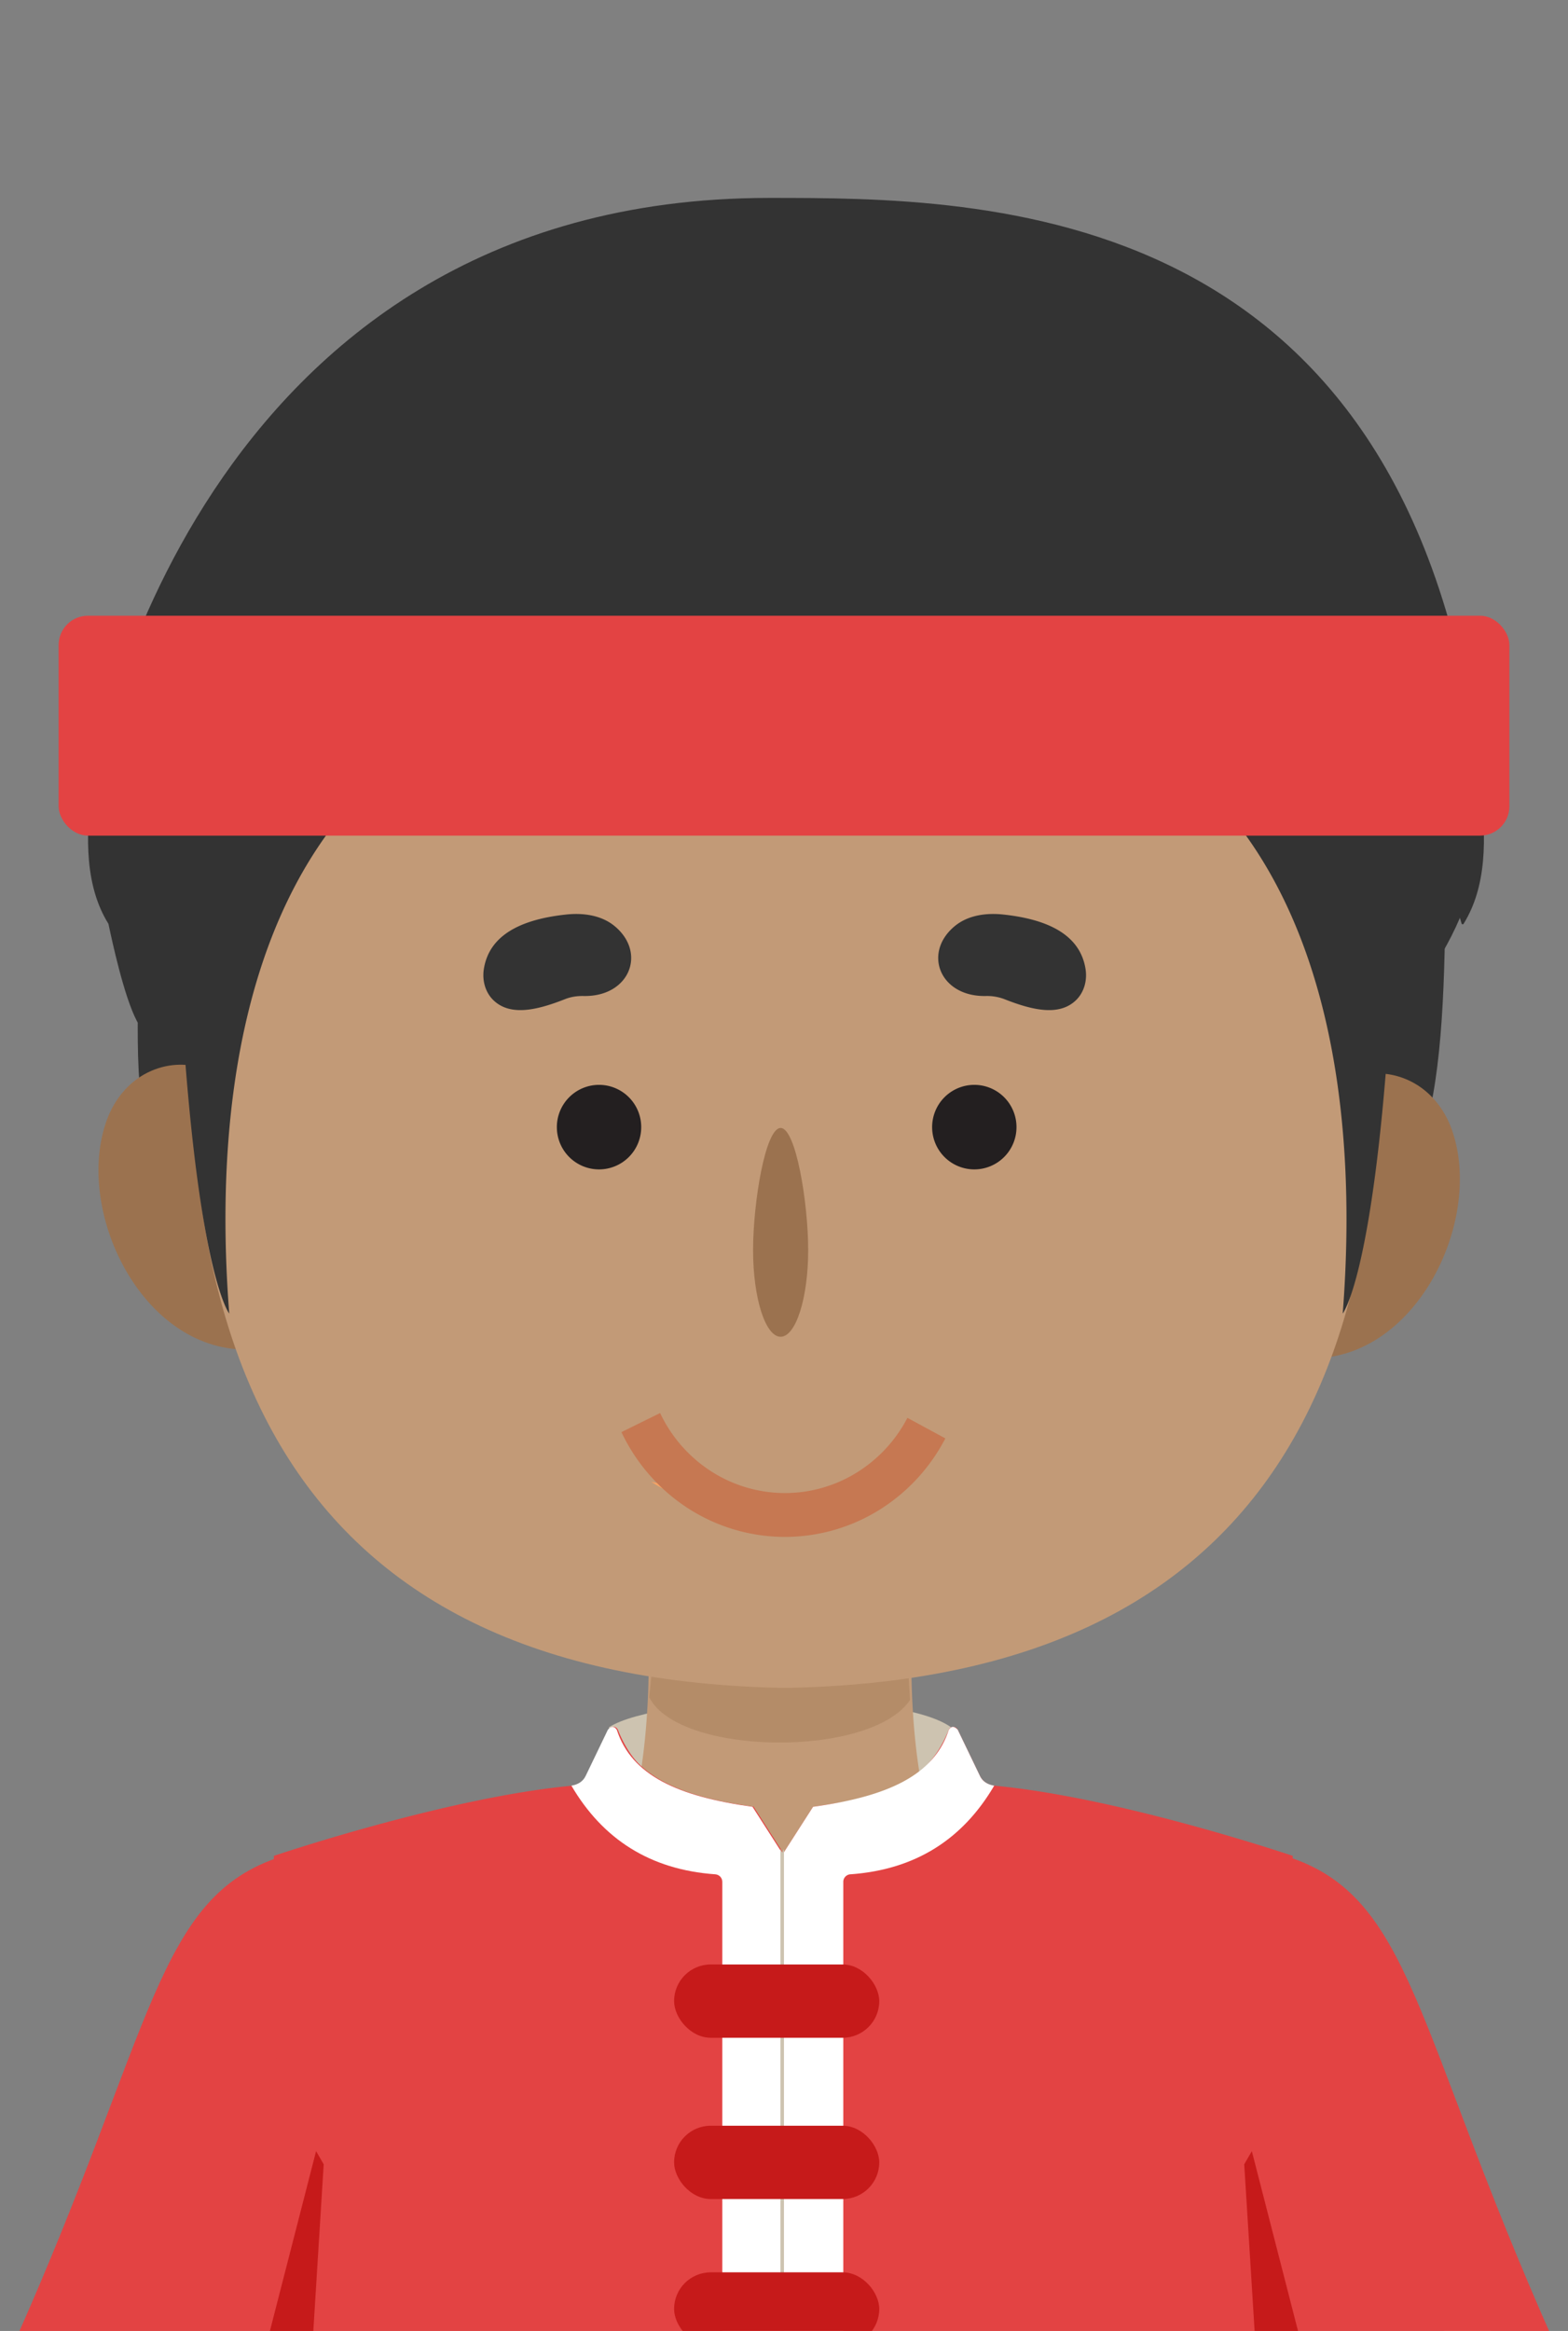
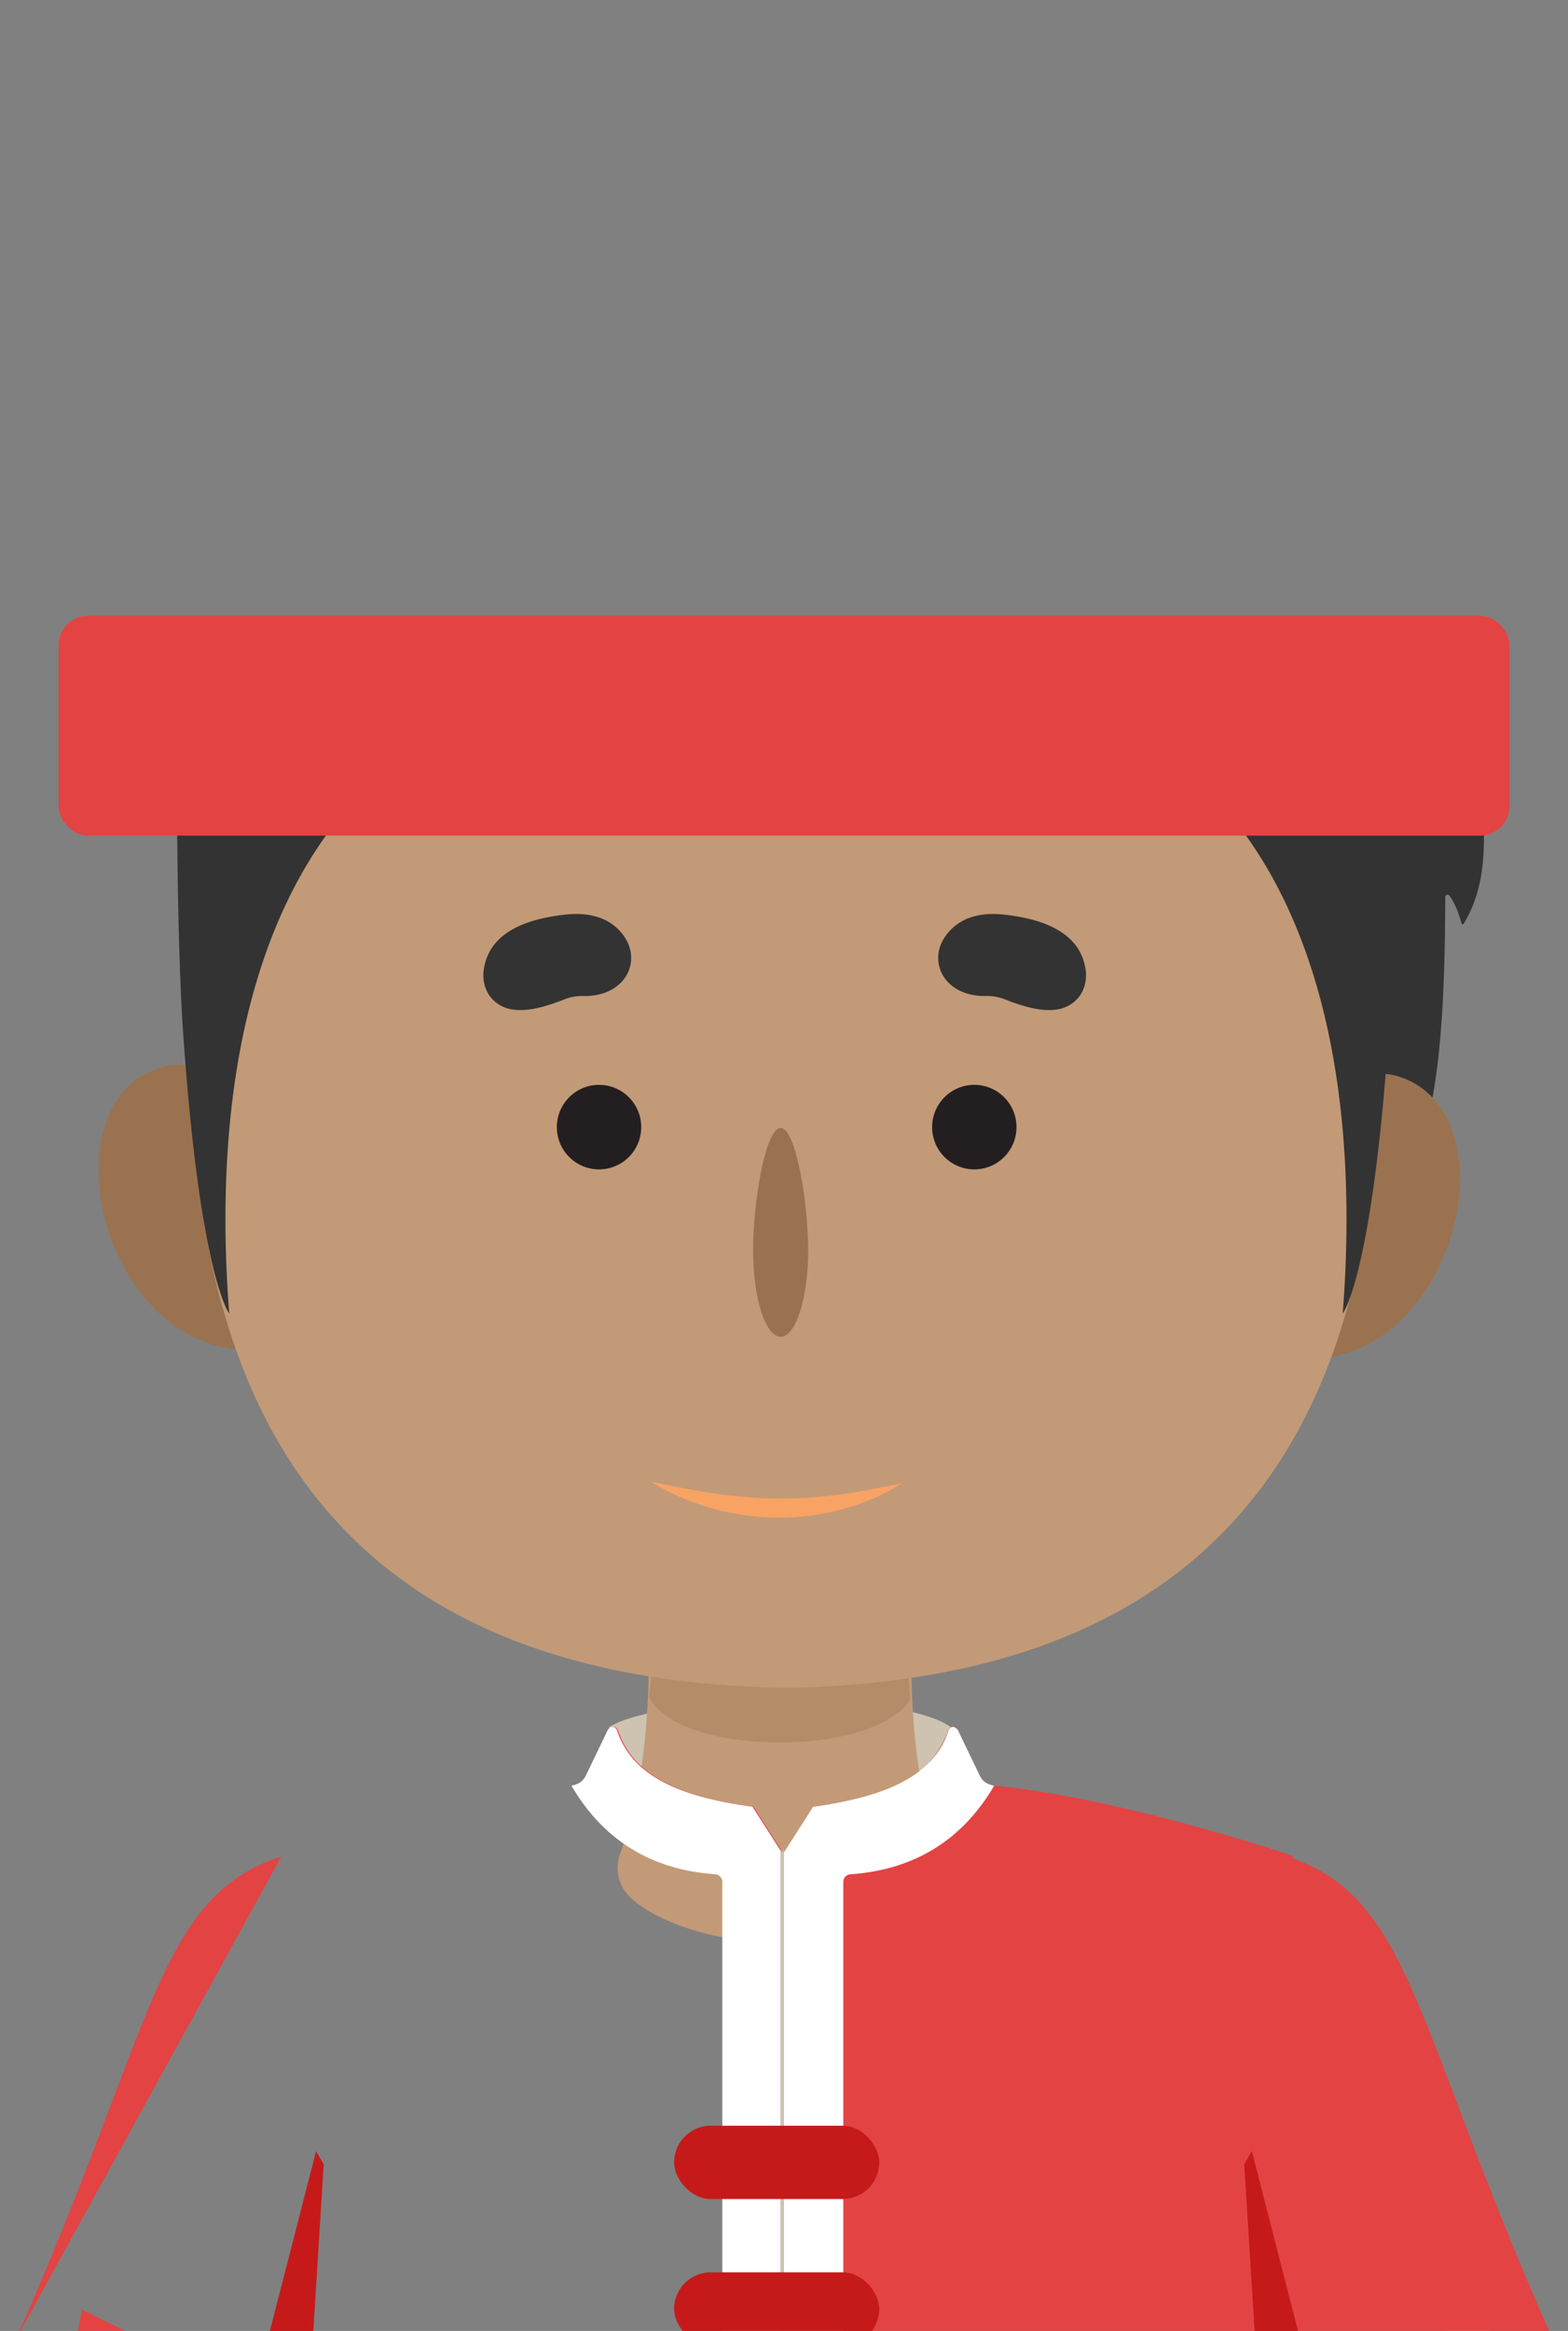
<svg xmlns="http://www.w3.org/2000/svg" width="107" height="159" fill="none">
  <rect width="100%" height="100%" fill="#808080" stroke="none" />
  <g clip-path="url(#a)">
    <path fill="#E34343" d="m11.79 225.802-2.244-7.173a48 48 0 0 1-.067-6.428c.958-17.095 3.461-33.44 8.006-48.794l-11.893-5.865c-3.014 15.249-4.242 44.981-4.57 54.576a53 53 0 0 0 .13 5.964c-.136 6.067-1.631 11.54-1.036 15.142.125.754.53 1.439 1.134 1.947l2.408 2.024c.56 1.835 1.685 2.854 3.856 2.361.953 1.28 1.83 2.344 2.632 2.614.237.08.482-.103.435-.335-.435-2.174-2.5-12.57-2.043-12.657 1.537-.291 2.1 5.729 3.321 5.492.995-.194.459-5.533.227-7.501a7.4 7.4 0 0 0-.293-1.366z" />
-     <path fill="#E34343" d="M19.195 126.638c-8.538 2.755-8.64 11.654-18.148 33.003l20.309 6.392 2.9-17.749-5.06-21.647z" />
+     <path fill="#E34343" d="M19.195 126.638c-8.538 2.755-8.64 11.654-18.148 33.003z" />
    <path fill="#FBD3A8" d="m95.249 225.802 2.245-7.173c.167-2.138.187-4.286.067-6.428-.959-17.095-3.462-33.44-8.006-48.794l11.892-5.865c3.015 15.249 4.243 44.981 4.571 54.576.068 1.989.024 3.98-.131 5.964.136 6.067 1.632 11.54 1.037 15.142a3.25 3.25 0 0 1-1.134 1.947l-2.409 2.024c-.56 1.835-1.685 2.854-3.856 2.361-.953 1.28-1.829 2.344-2.631 2.614-.237.08-.482-.103-.436-.335.436-2.174 2.5-12.57 2.043-12.657-1.537-.291-2.1 5.729-3.32 5.492-.995-.194-.46-5.533-.227-7.501q.082-.696.292-1.366z" />
    <path fill="#E34343" d="M87.843 126.638c8.538 2.755 8.64 11.654 18.148 33.003l-20.309 6.392-2.9-17.749 5.06-21.647z" />
    <path fill="#333" d="M96.956 77.928c1.366-3.77 1.647-9.968 1.67-16.742 0-.147.19-.213.279-.095.364.486.623 1.153.834 1.906.017.062.101.075.135.02 1.539-2.482 1.624-5.712 1.103-9.623h-26.79v42.4l22.77-17.866z" />
-     <path fill="#333" d="M10.317 77.928C8.95 74.158 9.52 68.774 9.497 62c0-.147 1.088-.618 1-.5-.365.486 1.21 3.248 1 4-1.18 12.428-4.064-2.428-4.098-2.483-1.54-2.482-1.624-5.712-1.103-9.623 0 0 6.738-39.894 46.2-39.894 14.67 0 44 0 48.5 39.894 3.389 30.04-67.91 42.4-67.91 42.4l-22.77-17.866" />
    <path fill="#CDC3B0" d="M41.555 117.819c3.466-2.216 19.873-2.632 23.406.047-.838 6.808-5.13 11.033-11.767 13.502-8.034-3.064-11.64-7.676-11.64-13.549" />
    <path fill="#C29A77" d="M62.203 111.718H44.255c.15 7.276-.864 11.857-1.934 14.723a2.8 2.8 0 0 0 .777 3.063c3.92 3.499 15.632 4.753 20.4-.379a2.8 2.8 0 0 0 .573-2.863c-1.045-2.876-2.015-7.419-1.868-14.545z" />
    <path fill="#9B724F" d="m44.79 110.883 17.024.116.284 4.963c-2.672 3.981-15.804 3.814-17.793-.187l.483-4.892z" opacity=".35" />
    <path fill="#9B724F" d="M16.793 92.057c-7.164 0-11.732-9.51-9.508-15.648.537-1.484 1.601-2.748 3.054-3.37 2.592-1.109 4.93.256 6.453 1.275v17.743M89.547 92.653c7.164 0 11.732-9.51 9.508-15.649-.537-1.484-1.601-2.747-3.055-3.369-2.591-1.109-4.93.256-6.452 1.274v17.744z" />
    <path fill="#C29A77" d="M82.496 54s-5.297-5.346-10.5-6.5c-6.31-1.4-10.888 2.242-17.928 2-6.765-.232-11.015-3.952-17.072-3-5.955.936-12.5 7.5-12.5 7.5H14.405c-5.283 36.821 4.174 60.301 38.662 61.126h1C88.556 114.301 98.013 90.821 92.73 54c-.66-4.603 1.101 5.003 0 0z" />
    <path fill="#333" d="M67.266 67.94c-3.124.058-4.309-2.933-2.13-4.754.907-.759 2.152-.93 3.33-.804 3.243.347 5.252 1.492 5.61 3.706.129.798-.1 1.636-.698 2.182-1.143 1.043-2.917.644-4.85-.12a3.3 3.3 0 0 0-1.263-.21zM39.829 67.94c3.124.058 4.308-2.933 2.13-4.754-.908-.759-2.152-.93-3.33-.804-3.243.347-5.253 1.492-5.61 3.706-.129.798.1 1.636.698 2.182 1.142 1.043 2.917.644 4.85-.12.402-.158.832-.22 1.263-.21zM12.499 70.464C13.653 87.138 15.643 89.6 15.643 89.6c-1.118-14.353 1.274-28.108 9.712-36.206H12.078s-.023 10.654.42 17.07M94.77 70.464C93.617 87.138 91.627 89.6 91.627 89.6c1.118-14.353-1.274-28.108-9.712-36.206h13.277s.024 10.654-.42 17.07" />
-     <path fill="#E34343" d="m53.477 126.449-2.055-3.204c-4.317-.655-7.6-1.146-9.257-5.244-.108-.267-.486-.275-.61-.016l-1.513 3.142a1.21 1.21 0 0 1-.98.677c-8.597.798-20.375 4.789-20.375 4.789l.814 63.213-5.624 30.512a1.82 1.82 0 0 0 .853 1.863c7.748 4.645 21.82 7.108 32.647 5.018a1.63 1.63 0 0 0 1.21-1.014l5.06-17.88-.17-81.854z" />
    <path fill="#E34343" d="m53.649 208.304-5.06 17.88c-.242.7-1.21 1.014-1.21 1.014l-3.475.507 5.093-17.948c.241-.851.364-1.731.364-2.615v-78.778c0-.27-.21-.495-.481-.514-4.459-.315-7.68-2.404-9.818-6.046.457-.077.798-.287.98-.677l1.512-3.142c.259-.276.455-.23.61.016 1.005 3.11 4.191 4.545 9.258 5.244l2.054 3.205.17 81.854z" />
    <path fill="#E34343" d="m53.428 126.449 2.055-3.204c4.316-.655 7.6-1.146 9.257-5.244.108-.267.485-.275.61-.016l1.513 3.142c.184.381.556.638.979.677 8.597.798 20.375 4.789 20.375 4.789l-.814 63.213 5.624 30.512a1.82 1.82 0 0 1-.852 1.863c-7.749 4.645-21.82 7.108-32.647 5.018a1.63 1.63 0 0 1-1.21-1.014l-5.06-17.88.17-81.854z" />
    <path fill="#fff" d="m53.258 208.304 5.06 17.88c.242.7 1.21 1.014 1.21 1.014l3.475.507-5.093-17.948a9.6 9.6 0 0 1-.364-2.615v-78.778c0-.27.21-.495.48-.514 4.46-.315 7.681-2.404 9.818-6.046-.456-.077-.797-.287-.979-.677l-1.512-3.142c-.26-.276-.455-.23-.61.016-1.006 3.11-4.191 4.545-9.258 5.244l-2.055 3.205-.17 81.854z" />
    <path fill="#fff" d="m53.578 208.304-5.06 17.88c-.242.7-1.21 1.014-1.21 1.014l-3.475.507 5.093-17.948c.241-.851.364-1.731.364-2.615v-78.778c0-.27-.21-.495-.48-.514-4.46-.315-7.681-2.404-9.818-6.046.456-.077.797-.287.979-.677l1.512-3.142c.26-.276.455-.23.61.016 1.005 3.11 4.191 4.545 9.258 5.244l2.055 3.205.17 81.854z" />
    <path fill="#CDC3B0" d="m53.497 209.618-.12-.42-.12.42v-83.49l.12.224.12-.224z" />
    <path fill="#C61A1A" d="m19.459 189.848-.316-24.46-2.19-.684 4.616-17.971.52.899zM87.536 189.848l.316-24.46 2.19-.684-4.617-17.971-.519.899z" />
    <path fill="#F8A364" d="M44.438 101.077c1.46.29 2.879.588 4.302.798 1.422.201 2.838.33 4.258.342 1.419.016 2.836-.082 4.258-.264 1.421-.19 2.84-.481 4.3-.78-1.258.804-2.648 1.388-4.098 1.778-1.45.4-2.964.587-4.474.572a16.8 16.8 0 0 1-4.458-.656c-1.442-.41-2.826-.998-4.089-1.79" />
-     <path fill="#C67852" d="M64.51 98.116a12.55 12.55 0 0 1-4.66 4.972 12.2 12.2 0 0 1-6.52 1.745 12.2 12.2 0 0 1-6.45-1.996 12.6 12.6 0 0 1-4.474-5.149l2.64-1.302a9.6 9.6 0 0 0 3.414 3.931 9.33 9.33 0 0 0 4.925 1.525 9.3 9.3 0 0 0 4.978-1.333 9.6 9.6 0 0 0 3.559-3.796z" />
    <path fill="#231F20" d="M66.487 79.767a2.88 2.88 0 0 0 2.878-2.883A2.88 2.88 0 0 0 66.487 74a2.88 2.88 0 0 0-2.878 2.884 2.88 2.88 0 0 0 2.878 2.883M40.878 79.767a2.88 2.88 0 0 0 2.878-2.883A2.88 2.88 0 0 0 40.878 74 2.88 2.88 0 0 0 38 76.884a2.88 2.88 0 0 0 2.878 2.883" />
    <path fill="#9B724F" d="M55.15 85.28c0 3.258-.841 5.903-1.88 5.903s-1.88-2.636-1.88-5.904.842-8.338 1.88-8.338 1.88 5.08 1.88 8.338" />
    <rect width="99" height="15" x="4" y="42" fill="#E34343" rx="2" />
-     <rect width="14" height="5" x="46" y="134" fill="#C61A1A" rx="2.5" />
    <rect width="14" height="5" x="46" y="145" fill="#C61A1A" rx="2.5" />
    <rect width="14" height="5" x="46" y="155" fill="#C61A1A" rx="2.5" />
  </g>
  <defs>
    <clipPath id="a">
      <path fill="#fff" d="M0 0h107v159H0z" />
    </clipPath>
  </defs>
</svg>